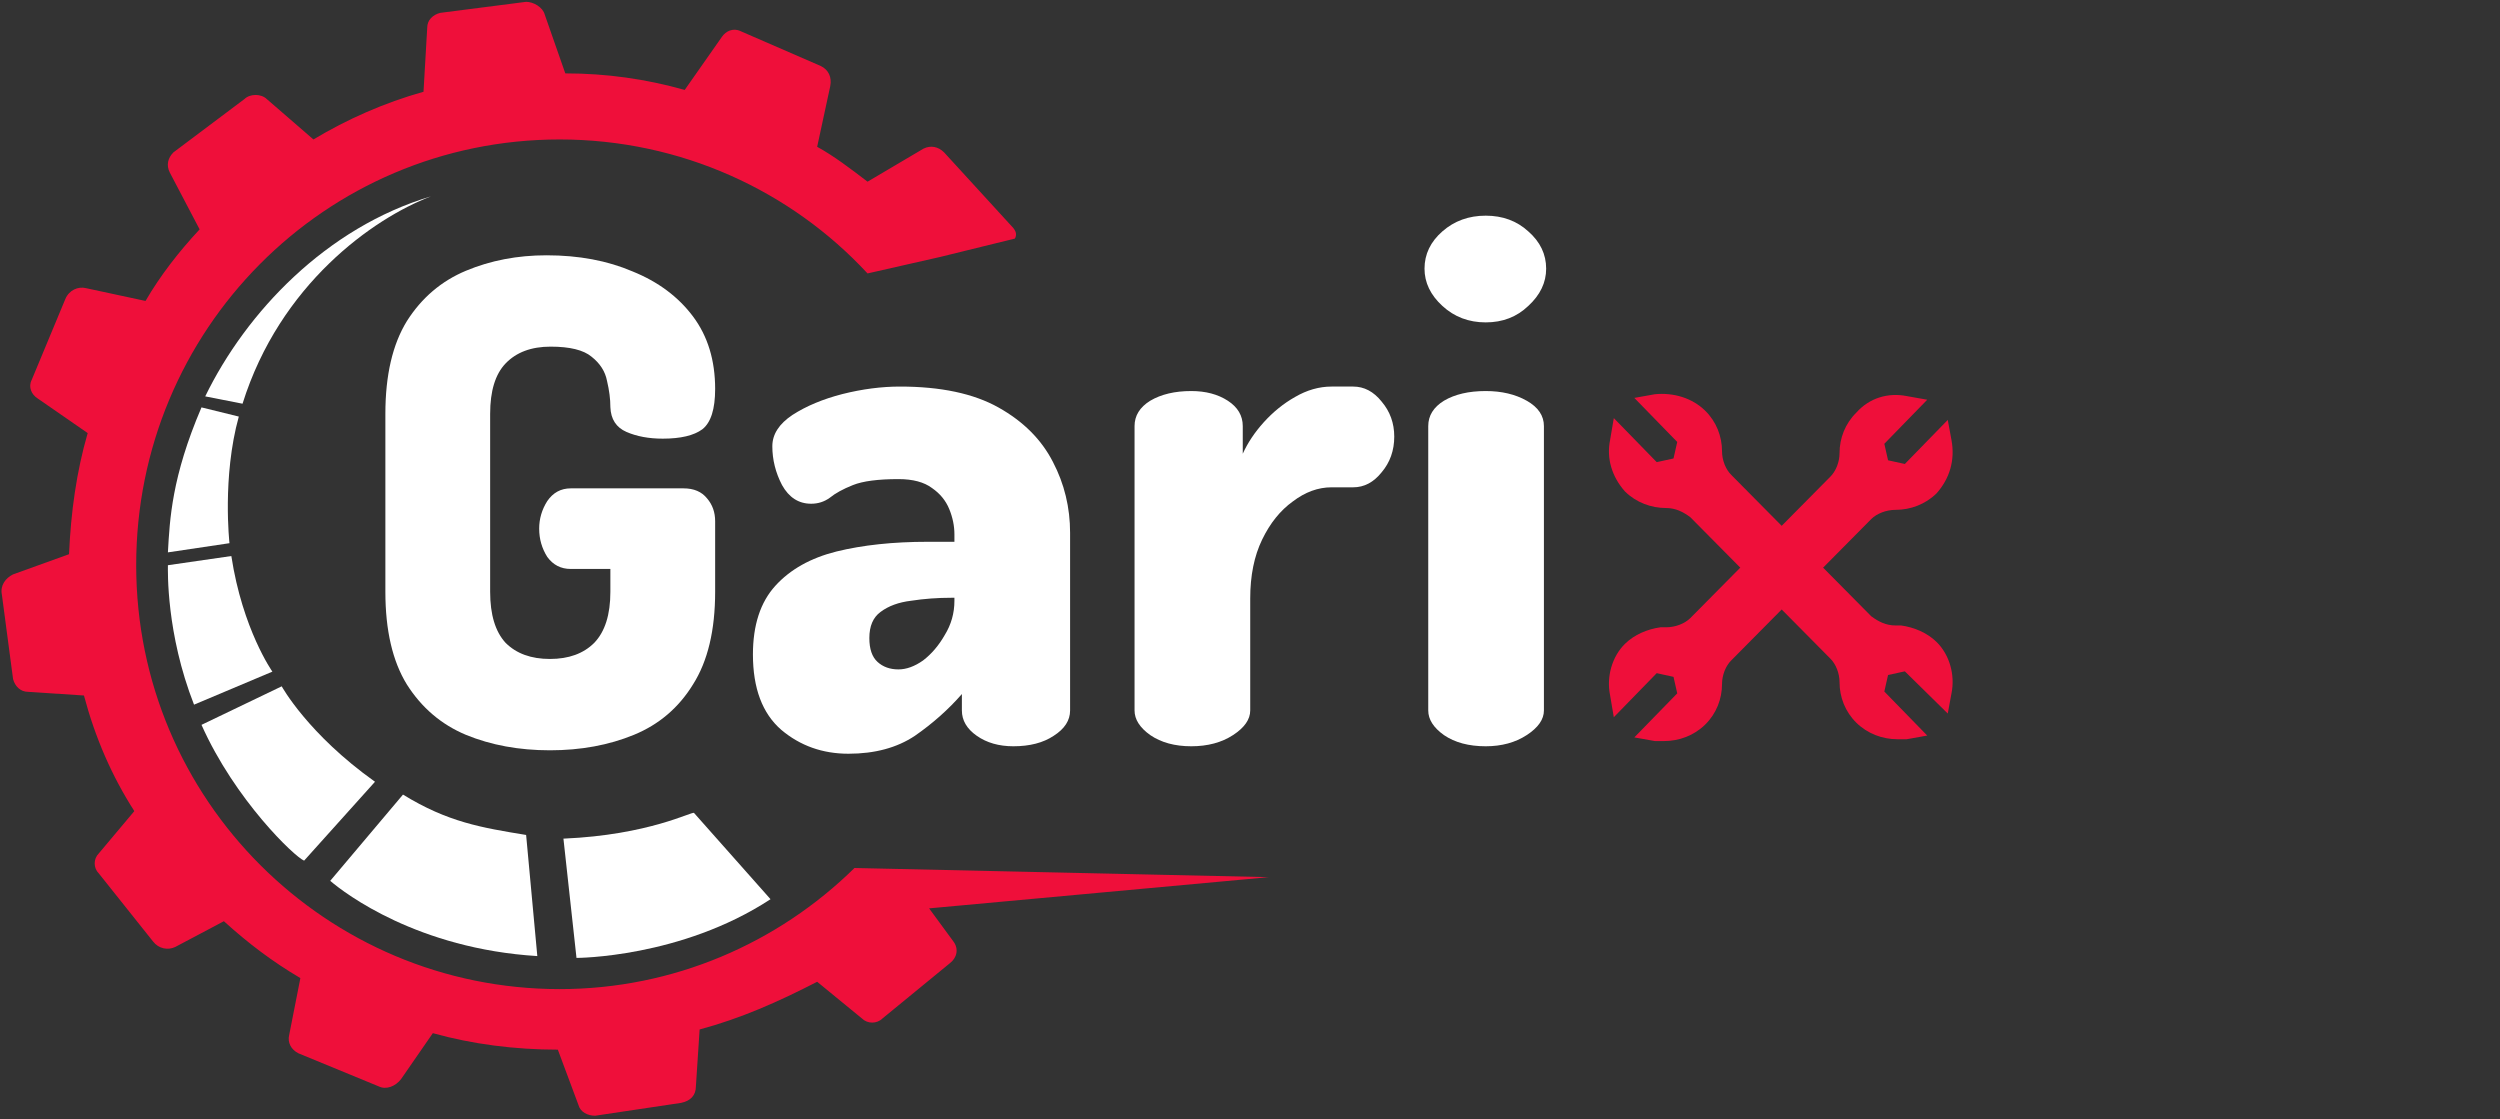
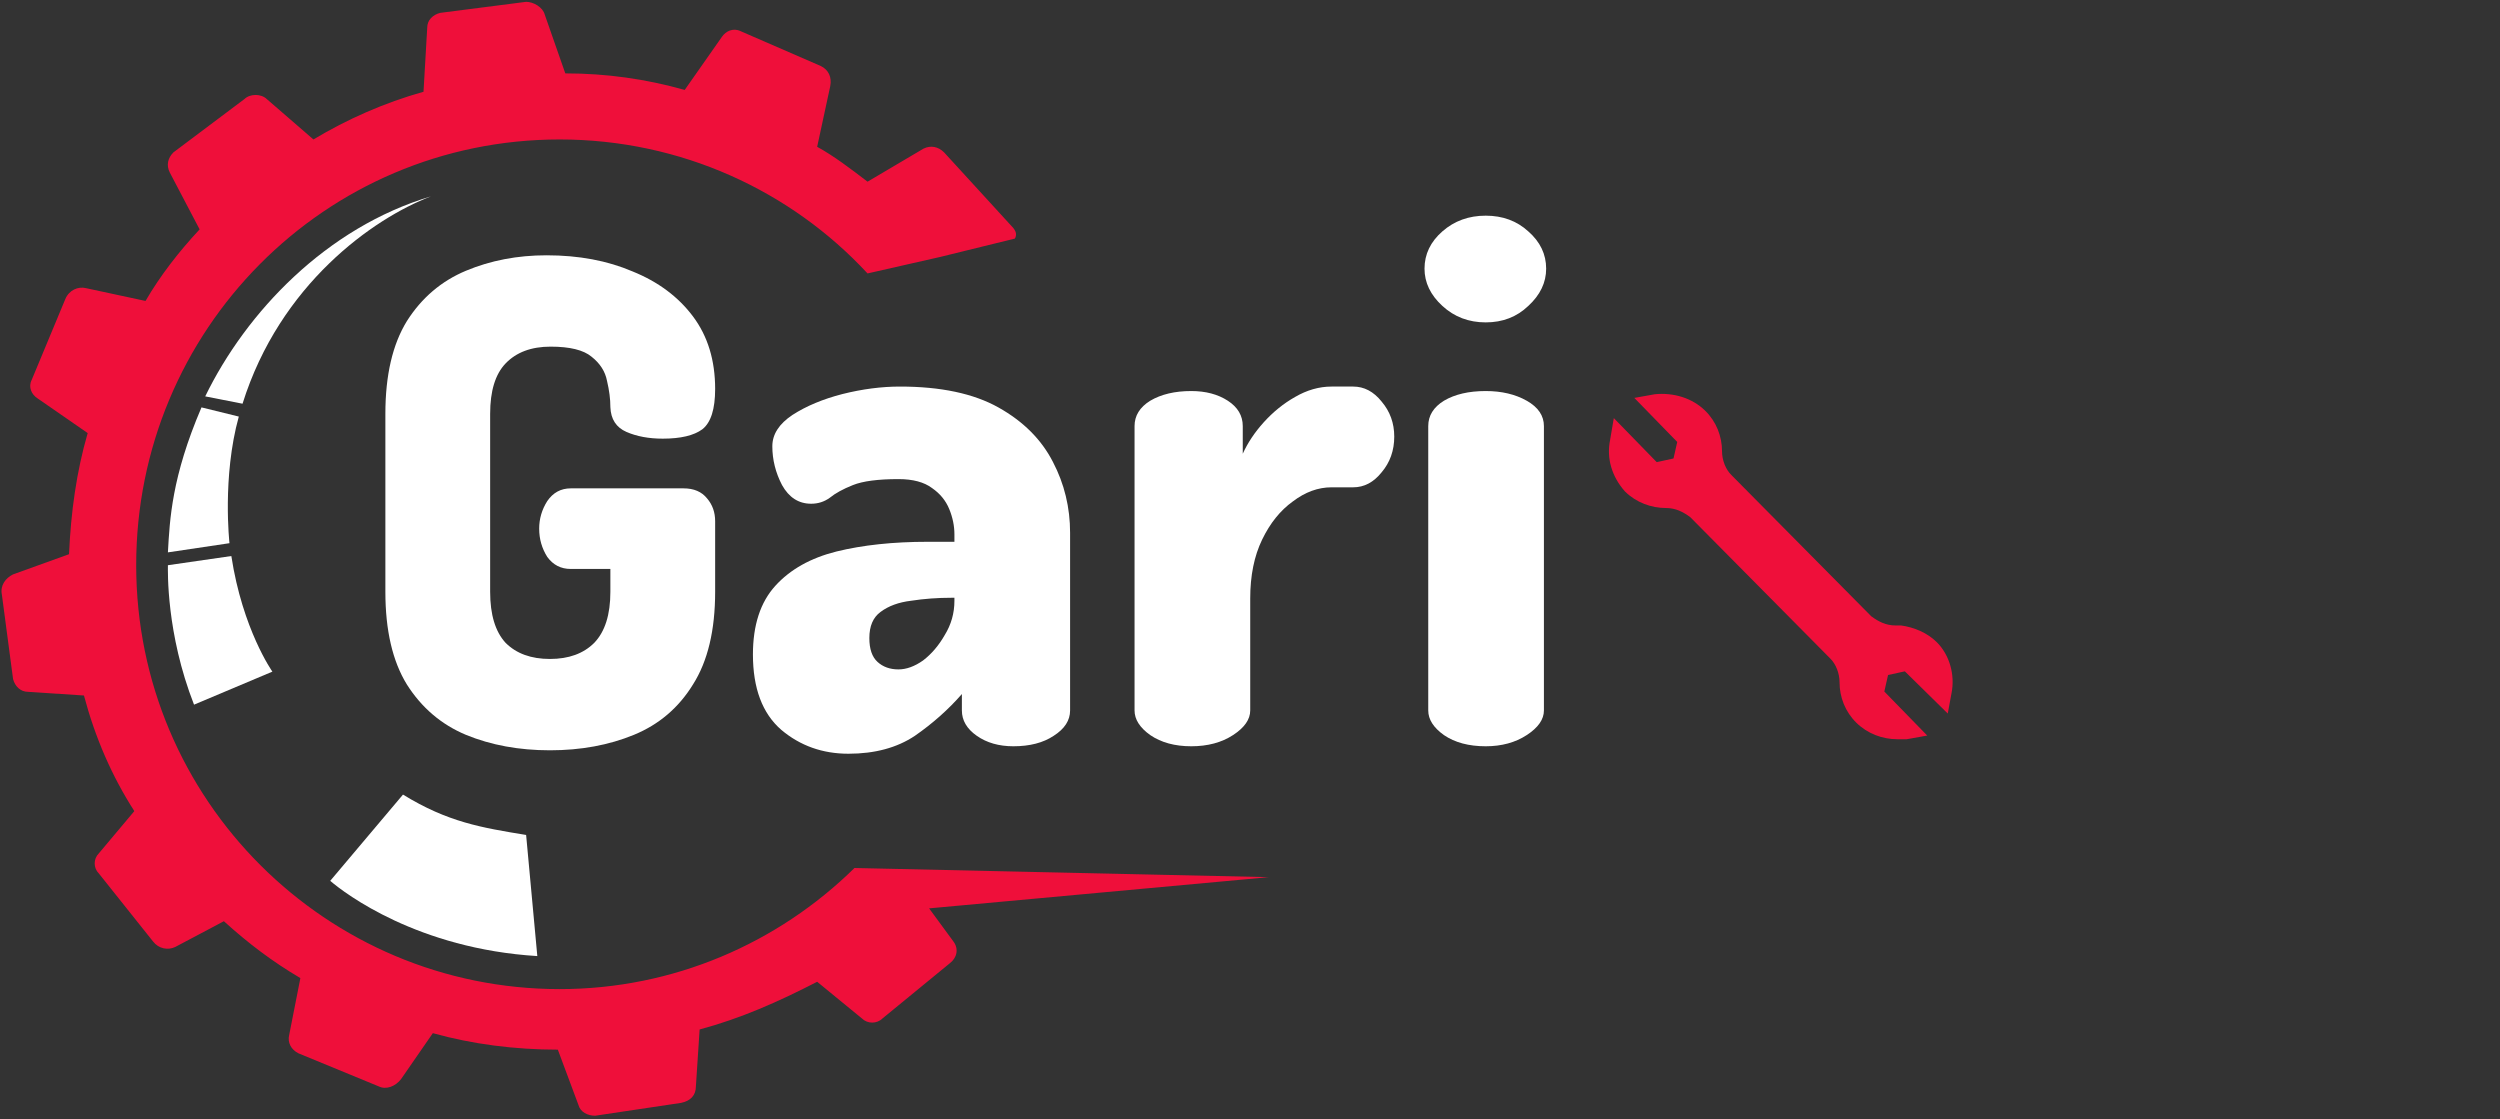
<svg xmlns="http://www.w3.org/2000/svg" width="134" height="60" viewBox="0 0 134 60" fill="none">
  <rect x="0" y="0" width="134" height="60" fill="#333333" stroke="none" />
  <path d="M23.1 10.525C20 11.705 15 15.246 13 21.639L11 21.246C13.2 16.721 17.5 12.197 23.1 10.525Z" fill="white" />
  <path d="M10.8 21.836C9.2 25.574 9.1 27.836 9 29.607L12.3 29.115C12.3 29.115 11.9 25.574 12.8 22.328L10.8 21.836Z" fill="white" />
  <path d="M9 30.295C9 30.59 8.9 33.934 10.4 37.77L14.6 36C14.6 36 13 33.738 12.4 29.803L9 30.295Z" fill="white" />
-   <path d="M16.3 46.131C15.8 45.934 12.6 42.885 10.8 38.852L15.1 36.787C15.1 36.787 16.5 39.344 20.1 41.902L16.3 46.131Z" fill="white" />
  <path d="M17.7 47.213C18.5 47.902 22.4 50.852 28.8 51.246L28.2 44.754C25.8 44.361 24 44.066 21.6 42.59L17.7 47.213Z" fill="white" />
-   <path d="M30.2 44.951L30.9 51.344C30.9 51.344 36.5 51.344 41.3 48.197L37.2 43.574C37.1 43.475 34.8 44.754 30.2 44.951Z" fill="white" />
  <path d="M49.8 48.688L68 47.016L45.8 46.525C41.7 50.557 36.1 53.016 30 53.016C17.5 53.016 7.3 42.885 7.3 30.295C7.3 17.705 17.4 7.475 30 7.475C36.5 7.475 42.4 10.229 46.5 14.656L50.4 13.771L54.4 12.787C54.5 12.59 54.5 12.393 54.2 12.098L50.6 8.164C50.3 7.869 49.9 7.77 49.5 7.967L46.5 9.738C45.6 9.049 44.7 8.361 43.8 7.869L44.5 4.623C44.6 4.131 44.4 3.738 44 3.541L39.7 1.672C39.3 1.475 38.9 1.672 38.7 1.967L36.7 4.82C34.6 4.23 32.5 3.934 30.3 3.934L29.2 0.787C29.1 0.393 28.6 0.098 28.2 0.098L23.6 0.689C23.2 0.787 22.9 1.082 22.9 1.475L22.7 4.918C20.6 5.508 18.6 6.393 16.8 7.475L14.3 5.311C14 5.016 13.4 5.016 13.1 5.311L9.3 8.164C9 8.459 8.9 8.852 9.1 9.246L10.7 12.295C9.6 13.475 8.6 14.754 7.8 16.131L4.6 15.443C4.2 15.344 3.7 15.541 3.5 16.033L1.7 20.361C1.5 20.754 1.7 21.148 2 21.344L4.7 23.213C4.1 25.279 3.8 27.443 3.7 29.705L0.7 30.787C0.3 30.984 8.92021e-06 31.377 0.1 31.869L0.7 36.393C0.8 36.787 1.1 37.082 1.5 37.082L4.5 37.279C5.1 39.541 6 41.607 7.2 43.475L5.3 45.738C5 46.033 5 46.525 5.3 46.82L8.2 50.459C8.5 50.852 9 50.951 9.4 50.754L12 49.377C13.3 50.557 14.6 51.541 16.1 52.426L15.5 55.475C15.4 55.869 15.6 56.262 16 56.459L20.3 58.23C20.7 58.426 21.2 58.23 21.5 57.836L23.2 55.377C25.3 55.967 27.6 56.262 29.9 56.262L31 59.213C31.1 59.607 31.5 59.803 31.9 59.803L36.5 59.115C37 59.016 37.3 58.721 37.3 58.23L37.5 55.18C39.7 54.59 41.7 53.705 43.8 52.623L46.2 54.59C46.5 54.885 47 54.885 47.3 54.59L50.9 51.639C51.3 51.344 51.4 50.852 51.1 50.459L49.8 48.688Z" fill="#EF0F3A" />
-   <path d="M104.6 23.59L104.4 22.508L102.1 24.869L101.2 24.672L101 23.787L103.3 21.426L102.2 21.23C101.2 21.033 100.2 21.328 99.5 22.115C98.9 22.705 98.6 23.492 98.6 24.279C98.6 24.77 98.4 25.262 98.1 25.557L90.6 33.131C90.3 33.426 89.8 33.623 89.3 33.623H89C88.3 33.721 87.6 34.016 87.1 34.508C86.4 35.197 86.1 36.279 86.3 37.262L86.5 38.443L88.8 36.082L89.7 36.279L89.9 37.164L87.6 39.525L88.7 39.721C88.9 39.721 89.1 39.721 89.2 39.721C90 39.721 90.8 39.426 91.4 38.836C92 38.246 92.3 37.459 92.3 36.672C92.3 36.18 92.5 35.688 92.8 35.393L100.3 27.82C100.6 27.525 101.1 27.328 101.6 27.328C102.4 27.328 103.2 27.033 103.8 26.443C104.5 25.656 104.8 24.672 104.6 23.59Z" fill="#EF0F3A" />
  <path d="M103.8 34.41C103.3 33.918 102.6 33.623 101.9 33.525H101.6C101.1 33.525 100.7 33.328 100.3 33.033L92.8 25.459C92.5 25.164 92.3 24.672 92.3 24.18C92.3 23.393 92 22.607 91.4 22.016C90.7 21.328 89.7 21.033 88.7 21.131L87.6 21.328L89.9 23.689L89.7 24.574L88.8 24.77L86.5 22.41L86.3 23.59C86.1 24.574 86.4 25.557 87.1 26.344C87.7 26.934 88.5 27.23 89.3 27.23C89.8 27.23 90.2 27.426 90.6 27.721L98.1 35.295C98.4 35.59 98.6 36.082 98.6 36.574C98.6 37.361 98.9 38.148 99.5 38.738C100.1 39.328 100.9 39.623 101.7 39.623C101.9 39.623 102.1 39.623 102.2 39.623L103.3 39.426L101 37.066L101.2 36.18L102.1 35.984L104.4 38.246L104.6 37.164C104.8 36.18 104.5 35.098 103.8 34.41Z" fill="#EF0F3A" />
  <path d="M29.476 40.216C27.82 40.216 26.32 39.94 24.976 39.388C23.656 38.836 22.6 37.936 21.808 36.688C21.04 35.44 20.656 33.784 20.656 31.72V22.18C20.656 20.116 21.04 18.46 21.808 17.212C22.6 15.964 23.656 15.064 24.976 14.512C26.296 13.96 27.736 13.684 29.296 13.684C31.024 13.684 32.56 13.972 33.904 14.548C35.272 15.1 36.352 15.904 37.144 16.96C37.936 18.016 38.332 19.312 38.332 20.848C38.332 21.928 38.104 22.648 37.648 23.008C37.192 23.344 36.484 23.512 35.524 23.512C34.78 23.512 34.132 23.392 33.58 23.152C33.028 22.912 32.74 22.468 32.716 21.82C32.716 21.388 32.656 20.92 32.536 20.416C32.44 19.912 32.164 19.48 31.708 19.12C31.276 18.76 30.544 18.58 29.512 18.58C28.48 18.58 27.676 18.88 27.1 19.48C26.548 20.056 26.272 20.956 26.272 22.18V31.72C26.272 32.944 26.548 33.856 27.1 34.456C27.676 35.032 28.468 35.32 29.476 35.32C30.484 35.32 31.276 35.032 31.852 34.456C32.428 33.856 32.716 32.944 32.716 31.72V30.496H30.592C30.064 30.496 29.644 30.28 29.332 29.848C29.044 29.392 28.9 28.888 28.9 28.336C28.9 27.808 29.044 27.316 29.332 26.86C29.644 26.404 30.064 26.176 30.592 26.176H36.64C37.192 26.176 37.612 26.356 37.9 26.716C38.188 27.052 38.332 27.46 38.332 27.94V31.72C38.332 33.784 37.936 35.44 37.144 36.688C36.376 37.936 35.32 38.836 33.976 39.388C32.632 39.94 31.132 40.216 29.476 40.216Z" fill="white" />
  <path d="M45.477 40.4C44.09 40.4 42.89 39.973 41.877 39.12C40.863 38.24 40.357 36.893 40.357 35.08C40.357 33.507 40.757 32.28 41.557 31.4C42.357 30.52 43.45 29.907 44.837 29.56C46.25 29.213 47.877 29.04 49.717 29.04H51.157V28.64C51.157 28.187 51.063 27.733 50.877 27.28C50.69 26.827 50.383 26.453 49.957 26.16C49.53 25.84 48.93 25.68 48.157 25.68C47.063 25.68 46.25 25.787 45.717 26C45.183 26.213 44.77 26.44 44.477 26.68C44.183 26.893 43.85 27 43.477 27C42.81 27 42.29 26.667 41.917 26C41.57 25.333 41.397 24.64 41.397 23.92C41.397 23.28 41.757 22.72 42.477 22.24C43.223 21.76 44.117 21.387 45.157 21.12C46.223 20.853 47.25 20.72 48.237 20.72C50.423 20.72 52.183 21.093 53.517 21.84C54.85 22.587 55.823 23.56 56.437 24.76C57.05 25.933 57.357 27.2 57.357 28.56V38.08C57.357 38.613 57.063 39.067 56.477 39.44C55.917 39.813 55.197 40 54.317 40C53.543 40 52.89 39.813 52.357 39.44C51.823 39.067 51.557 38.613 51.557 38.08V37.2C50.837 38.027 49.997 38.773 49.037 39.44C48.077 40.08 46.89 40.4 45.477 40.4ZM48.157 35.88C48.583 35.88 49.023 35.72 49.477 35.4C49.93 35.053 50.317 34.6 50.637 34.04C50.983 33.48 51.157 32.867 51.157 32.2V32.04H50.997C50.25 32.04 49.53 32.093 48.837 32.2C48.17 32.28 47.623 32.48 47.197 32.8C46.797 33.093 46.597 33.56 46.597 34.2C46.597 34.787 46.743 35.213 47.037 35.48C47.33 35.747 47.703 35.88 48.157 35.88Z" fill="white" />
  <path d="M63.852 40C62.972 40 62.238 39.8 61.652 39.4C61.092 39 60.812 38.56 60.812 38.08V22.84C60.812 22.28 61.092 21.827 61.652 21.48C62.238 21.133 62.972 20.96 63.852 20.96C64.625 20.96 65.278 21.133 65.812 21.48C66.345 21.827 66.612 22.28 66.612 22.84V24.32C66.878 23.733 67.252 23.173 67.732 22.64C68.238 22.08 68.798 21.627 69.412 21.28C70.052 20.907 70.705 20.72 71.372 20.72H72.532C73.118 20.72 73.625 20.987 74.052 21.52C74.505 22.053 74.732 22.68 74.732 23.4C74.732 24.147 74.505 24.787 74.052 25.32C73.625 25.853 73.118 26.12 72.532 26.12H71.372C70.652 26.12 69.958 26.373 69.292 26.88C68.625 27.36 68.078 28.04 67.652 28.92C67.225 29.8 67.012 30.853 67.012 32.08V38.08C67.012 38.56 66.705 39 66.092 39.4C65.478 39.8 64.732 40 63.852 40Z" fill="white" />
  <path d="M79.634 17.28C78.727 17.28 77.954 16.987 77.314 16.4C76.674 15.813 76.354 15.147 76.354 14.4C76.354 13.627 76.674 12.96 77.314 12.4C77.954 11.84 78.727 11.56 79.634 11.56C80.541 11.56 81.301 11.84 81.914 12.4C82.554 12.96 82.874 13.627 82.874 14.4C82.874 15.147 82.554 15.813 81.914 16.4C81.301 16.987 80.541 17.28 79.634 17.28ZM79.634 40C78.727 40 77.981 39.8 77.394 39.4C76.834 39 76.554 38.56 76.554 38.08V22.84C76.554 22.28 76.834 21.827 77.394 21.48C77.981 21.133 78.727 20.96 79.634 20.96C80.487 20.96 81.221 21.133 81.834 21.48C82.447 21.827 82.754 22.28 82.754 22.84V38.08C82.754 38.56 82.447 39 81.834 39.4C81.221 39.8 80.487 40 79.634 40Z" fill="white" />
</svg>